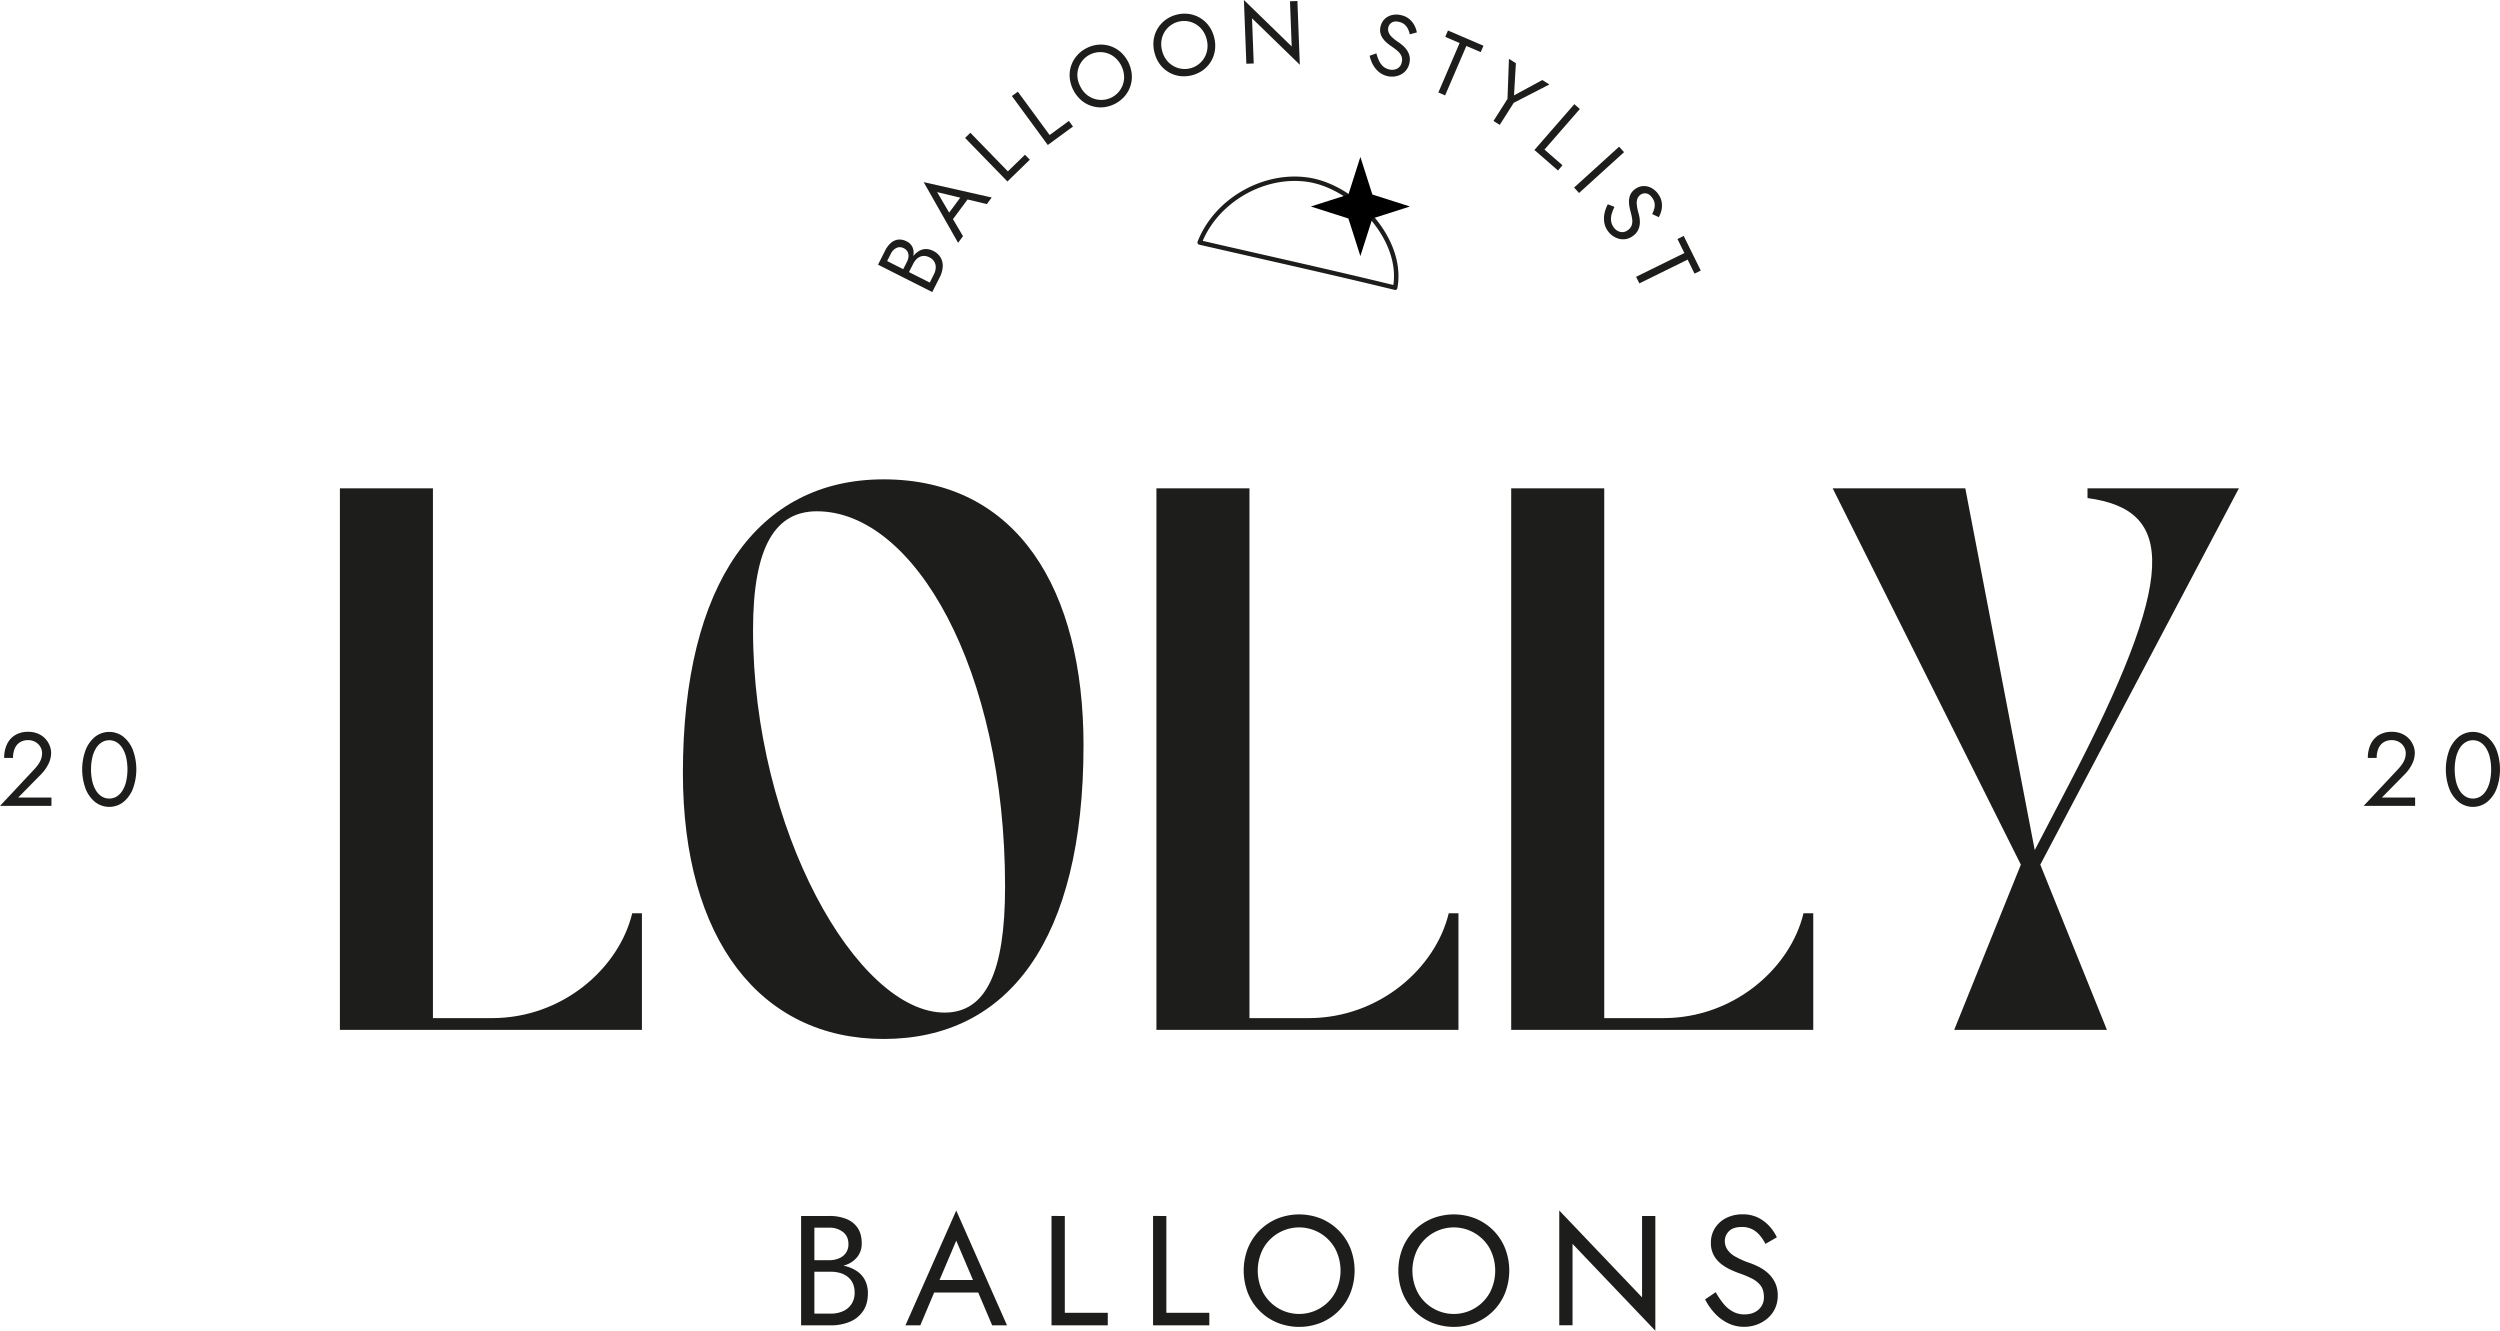
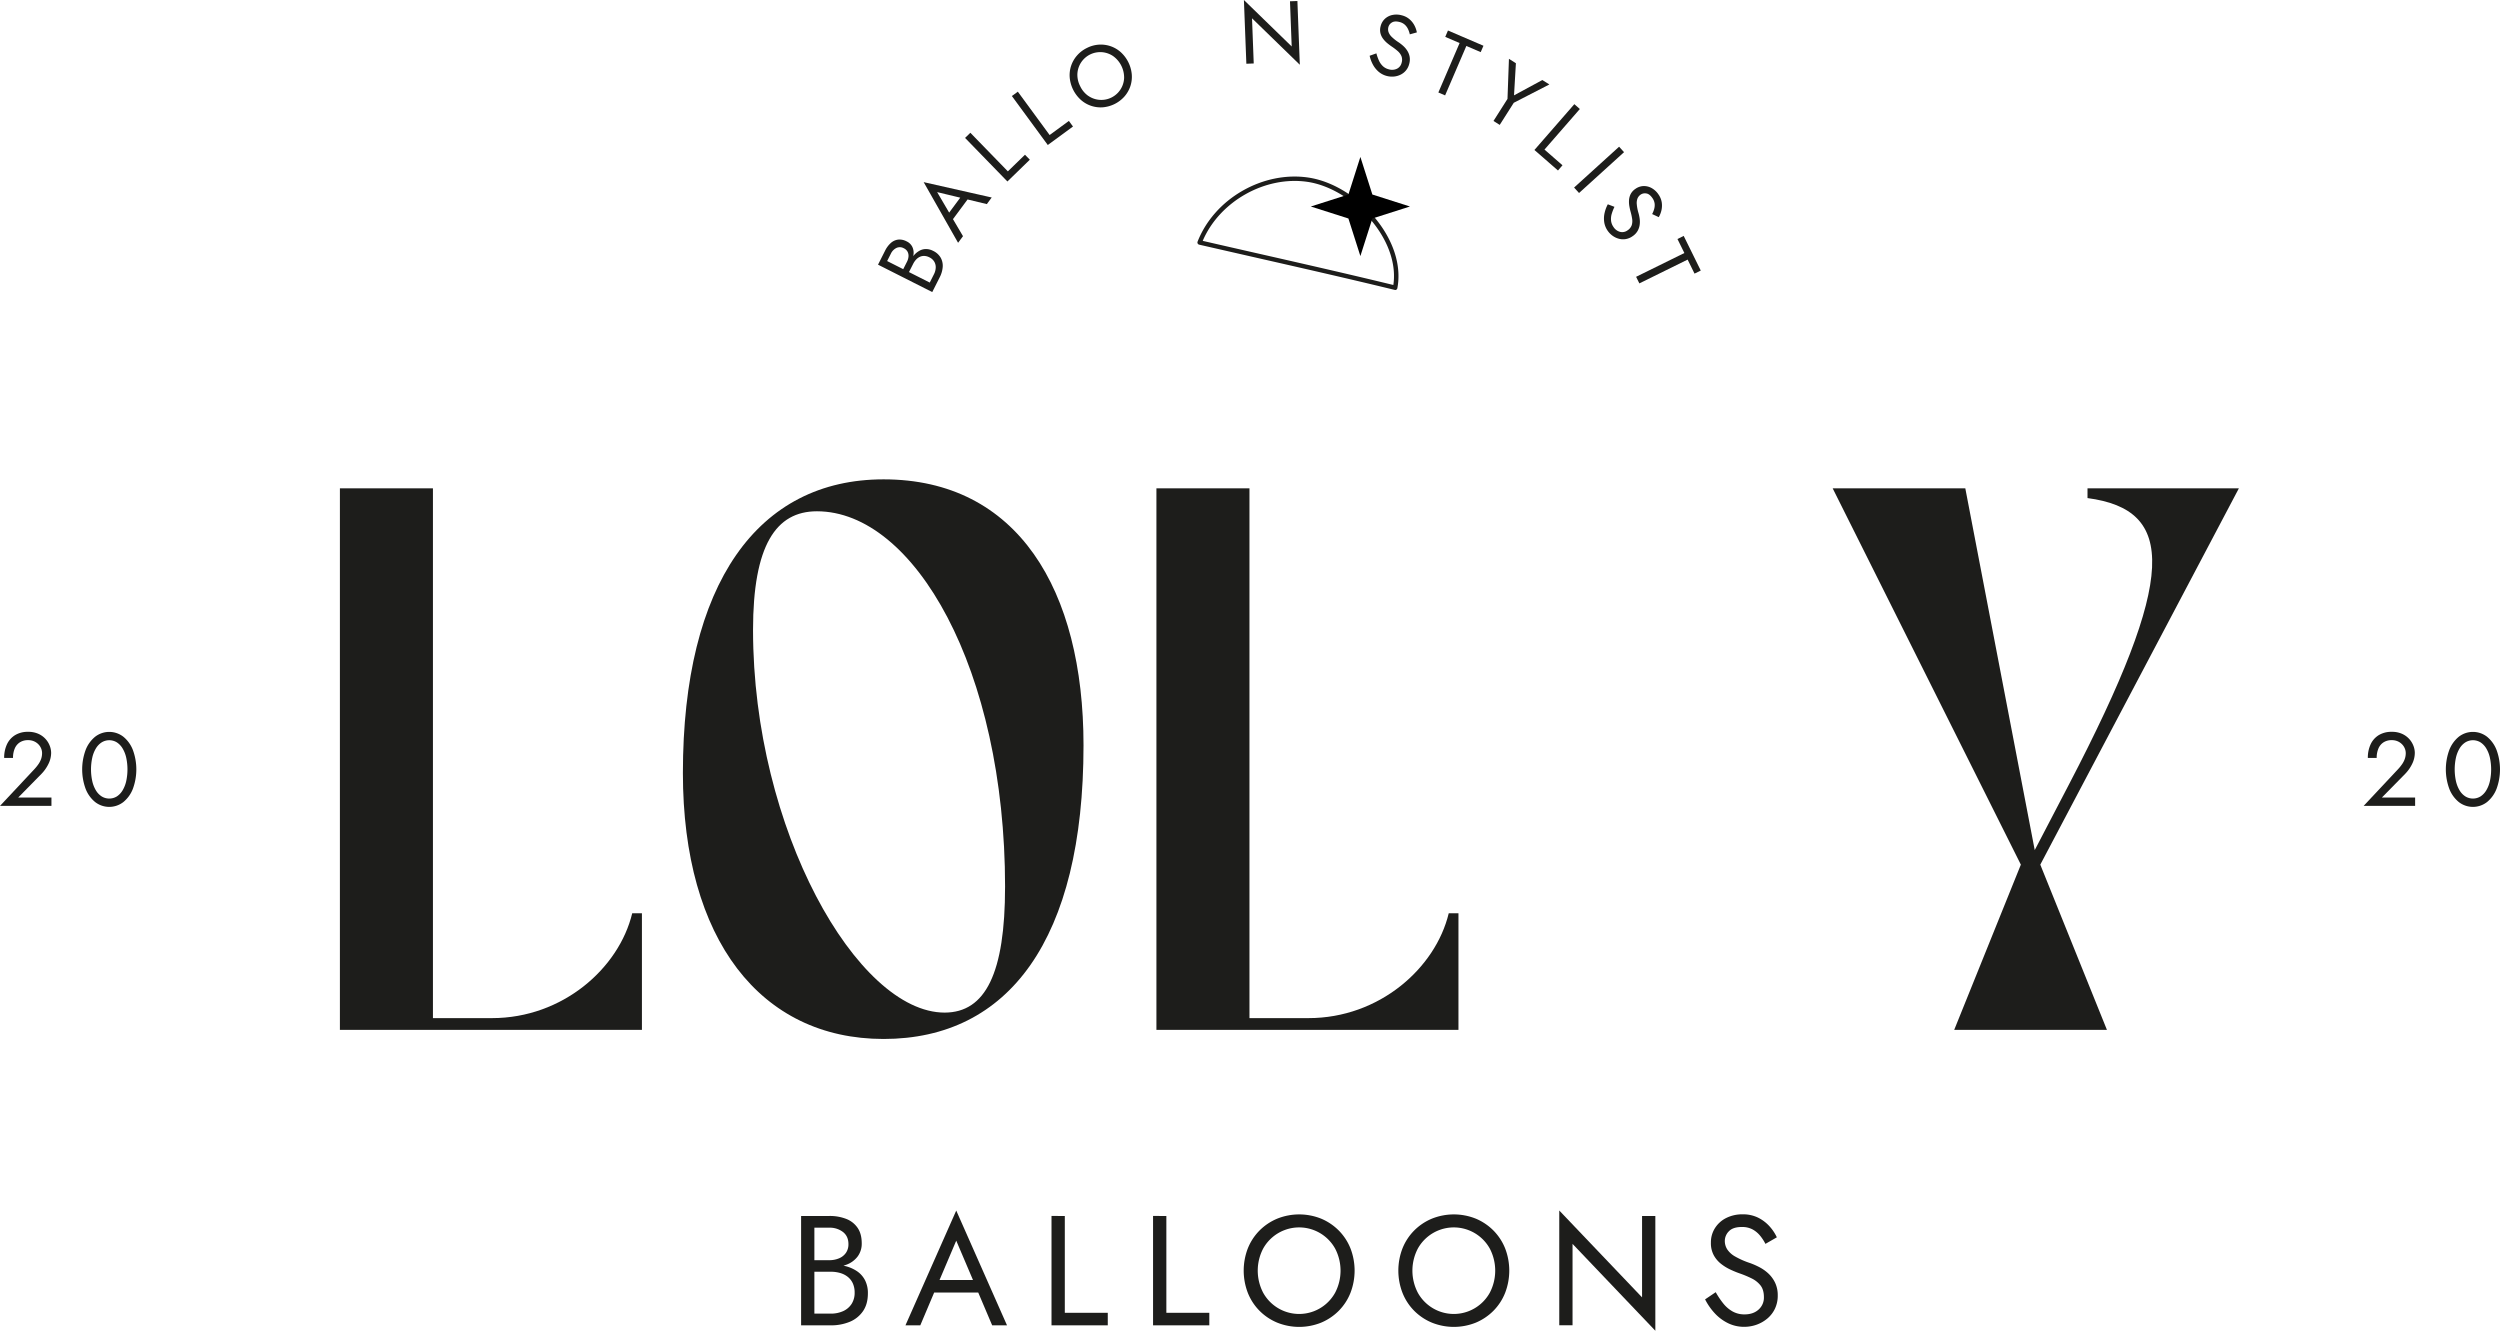
<svg xmlns="http://www.w3.org/2000/svg" viewBox="0 0 2221.75 1182.68">
  <defs>
    <style>.cls-1{fill:#1d1d1b;}</style>
  </defs>
  <g data-name="Layer 2" id="Layer_2">
    <g data-name="Layer 1" id="Layer_1-2">
      <path d="M570.48,811.6V915.26H302.07V434h82.68v470.8H437.2c62.94,0,112.92-44.42,124.65-93.17Z" class="cls-1" />
      <path d="M785.21,426c119.09,0,177.71,98.11,177.71,236.33,0,172.77-66.64,261-177.71,261C676,923.29,606.89,835.05,606.89,687,606.89,518.5,673.53,426,785.21,426Zm108,362.2c0-193.75-80.84-333.82-167.22-333.82-36.41,0-56.77,30.23-56.77,105.52,0,177.09,92.56,340,170.3,340C875.92,899.84,893.2,864.67,893.2,788.15Z" class="cls-1" />
      <path d="M1296.13,811.6V915.26H1027.71V434h82.69v470.8h52.45c62.94,0,112.92-44.42,124.64-93.17Z" class="cls-1" />
-       <path d="M1611.44,811.6V915.26H1343V434h82.69v470.8h52.44c62.94,0,112.92-44.42,124.65-93.17Z" class="cls-1" />
      <path d="M1813.21,768.41l59.23,146.85H1736.69l59.24-146.85L1628.71,434h117.86l61.7,321.48,30.24-58c96.87-185.74,95-244.35,16.66-254.84V434h134.51Z" class="cls-1" />
      <path d="M721.24,1119.93h15.69a22,22,0,0,0,8.75-1.67,13.92,13.92,0,0,0,6.11-4.86,13.29,13.29,0,0,0,2.22-7.78q0-6.93-4.86-10.75a19.14,19.14,0,0,0-12.22-3.82H723.74v76.36h14.58a26,26,0,0,0,11-2.22,17.52,17.52,0,0,0,7.5-6.39,18.26,18.26,0,0,0,2.7-10.14,19.61,19.61,0,0,0-1.52-7.91,15.73,15.73,0,0,0-4.38-5.83,19.23,19.23,0,0,0-6.73-3.54,29.43,29.43,0,0,0-8.61-1.18H721.24v-6.53h17.08a52.49,52.49,0,0,1,13,1.53,32.39,32.39,0,0,1,10.48,4.65,21.61,21.61,0,0,1,7,8,25,25,0,0,1,2.49,11.52q0,9.59-4.37,15.9a26.53,26.53,0,0,1-11.8,9.44,43.22,43.22,0,0,1-16.87,3.12H711.94v-97.19h25a40,40,0,0,1,15.2,2.64,21.67,21.67,0,0,1,10.07,8q3.62,5.34,3.61,13.67a19,19,0,0,1-3.61,11.66,22.06,22.06,0,0,1-10.07,7.36,41.92,41.92,0,0,1-15.2,2.5H721.24Z" class="cls-1" />
      <path d="M833.42,1141.17l-1.11,2.5-14.44,34.15H804.68l45.13-102,45.12,102H881.74l-14.16-33.32-1.11-2.78-16.66-39.15Zm-4.86-3.61h43l4.17,11.1H824.4Z" class="cls-1" />
      <path d="M946.3,1080.63v86.08h38.18v11.11h-50v-97.19Z" class="cls-1" />
      <path d="M1036.54,1080.63v86.08h38.18v11.11h-50v-97.19Z" class="cls-1" />
      <path d="M1108.94,1109.44a47.8,47.8,0,0,1,10.35-15.83,48.45,48.45,0,0,1,15.69-10.55,52.37,52.37,0,0,1,39.22,0,48.79,48.79,0,0,1,15.62,10.55,47.77,47.77,0,0,1,10.34,15.83,54.84,54.84,0,0,1,0,39.5,47.47,47.47,0,0,1-10.34,15.9,48.47,48.47,0,0,1-15.62,10.55,52.24,52.24,0,0,1-39.22,0,48.13,48.13,0,0,1-15.69-10.55,47.49,47.49,0,0,1-10.35-15.9,55,55,0,0,1,0-39.5Zm13.61,39.36a36.53,36.53,0,0,0,64,0,42.39,42.39,0,0,0,0-39.15,36.59,36.59,0,0,0-64,0,42.39,42.39,0,0,0,0,39.15Z" class="cls-1" />
      <path d="M1246.39,1109.44a47.64,47.64,0,0,1,10.35-15.83,48.51,48.51,0,0,1,15.68-10.55,52.4,52.4,0,0,1,39.23,0,48.79,48.79,0,0,1,15.62,10.55,47.77,47.77,0,0,1,10.34,15.83,54.84,54.84,0,0,1,0,39.5,47.47,47.47,0,0,1-10.34,15.9,48.47,48.47,0,0,1-15.62,10.55,52.27,52.27,0,0,1-39.23,0,48.19,48.19,0,0,1-15.68-10.55,47.34,47.34,0,0,1-10.35-15.9,54.84,54.84,0,0,1,0-39.5ZM1260,1148.8a36.53,36.53,0,0,0,64,0,42.39,42.39,0,0,0,0-39.15,36.59,36.59,0,0,0-64,0,42.39,42.39,0,0,0,0,39.15Z" class="cls-1" />
      <path d="M1471.1,1080.63v102l-73.58-77.19v72.33h-11.8v-102l73.58,77.2v-72.34Z" class="cls-1" />
      <path d="M1531.7,1158.66a28.33,28.33,0,0,0,8.26,6.94,21.38,21.38,0,0,0,10.42,2.5q7.77,0,12.49-4.3a14.19,14.19,0,0,0,4.72-11q0-6.52-3-10.41a22.79,22.79,0,0,0-8-6.32,92.24,92.24,0,0,0-10.48-4.37c-2.41-.84-5.09-1.92-8-3.27a42.15,42.15,0,0,1-8.47-5.13,25.19,25.19,0,0,1-6.59-7.71,22.59,22.59,0,0,1-2.57-11.24,23.59,23.59,0,0,1,3.61-12.92,25,25,0,0,1,10-9,31.68,31.68,0,0,1,14.58-3.26,30.26,30.26,0,0,1,13.82,3,34,34,0,0,1,10.06,7.64,39.27,39.27,0,0,1,6.53,9.79l-10.14,5.83a39.59,39.59,0,0,0-4.58-7.08,22.86,22.86,0,0,0-6.73-5.7,19.48,19.48,0,0,0-9.65-2.22q-7.92,0-11.53,3.82a12.17,12.17,0,0,0-3.61,8.54,14,14,0,0,0,2.09,7.43,20.16,20.16,0,0,0,7,6.38,70.89,70.89,0,0,0,13.39,5.9,67.78,67.78,0,0,1,8.2,3.61,36.55,36.55,0,0,1,8,5.63,27.66,27.66,0,0,1,6,8.19,25.7,25.7,0,0,1,2.36,11.45,26.58,26.58,0,0,1-2.43,11.52,25.83,25.83,0,0,1-6.66,8.75,31.08,31.08,0,0,1-9.58,5.56,32.62,32.62,0,0,1-11.18,1.94,32.12,32.12,0,0,1-14.65-3.4,40.13,40.13,0,0,1-11.8-9,53.93,53.93,0,0,1-8.26-12l9.44-6.38A72.76,72.76,0,0,0,1531.7,1158.66Z" class="cls-1" />
      <path d="M30.64,683.48a39.94,39.94,0,0,0,3.65-4.58,19.12,19.12,0,0,0,2.32-4.63,15.64,15.64,0,0,0,.78-4.95,10.76,10.76,0,0,0-.83-4.16,11.63,11.63,0,0,0-2.45-3.71,12.32,12.32,0,0,0-3.94-2.68,12.94,12.94,0,0,0-5.27-1,13.24,13.24,0,0,0-7.18,1.9,12,12,0,0,0-4.58,5.46,20.82,20.82,0,0,0-1.57,8.47H3.7a28,28,0,0,1,2.5-12.17,18.88,18.88,0,0,1,7.27-8.15,21.51,21.51,0,0,1,11.43-2.91,21.84,21.84,0,0,1,9.25,1.8,19.07,19.07,0,0,1,10.09,10.69,17.88,17.88,0,0,1,1.21,6.2A22.38,22.38,0,0,1,43,679a33.94,33.94,0,0,1-6.2,8.79l-20.64,21H45.72v7.41H0Z" class="cls-1" />
      <path d="M76.08,666.54a28.42,28.42,0,0,1,8.47-11.8,20.44,20.44,0,0,1,25.08,0,28.34,28.34,0,0,1,8.47,11.8,50,50,0,0,1,0,34.44,28.34,28.34,0,0,1-8.47,11.8,20.44,20.44,0,0,1-25.08,0A28.42,28.42,0,0,1,76.08,701a50.14,50.14,0,0,1,0-34.44ZM82,694.17a27.58,27.58,0,0,0,3.23,8.24,16.28,16.28,0,0,0,5.14,5.37,12.89,12.89,0,0,0,13.47,0,16.46,16.46,0,0,0,5.09-5.37,27.59,27.59,0,0,0,3.24-8.24,49.37,49.37,0,0,0,0-20.82,27.59,27.59,0,0,0-3.24-8.24,16.56,16.56,0,0,0-5.09-5.37,12.89,12.89,0,0,0-13.47,0,16.38,16.38,0,0,0-5.14,5.37A27.58,27.58,0,0,0,82,673.35a48.94,48.94,0,0,0,0,20.82Z" class="cls-1" />
      <path d="M2131.23,683.48a39,39,0,0,0,3.66-4.58,19.08,19.08,0,0,0,2.31-4.63,15.65,15.65,0,0,0,.79-4.95,10.77,10.77,0,0,0-.84-4.16,11.47,11.47,0,0,0-2.45-3.71,12.39,12.39,0,0,0-3.93-2.68,13,13,0,0,0-5.28-1,13.2,13.2,0,0,0-7.17,1.9,11.9,11.9,0,0,0-4.58,5.46,20.82,20.82,0,0,0-1.58,8.47h-7.86a27.84,27.84,0,0,1,2.5-12.17,18.79,18.79,0,0,1,7.26-8.15,21.53,21.53,0,0,1,11.43-2.91,21.88,21.88,0,0,1,9.26,1.8,19.07,19.07,0,0,1,6.38,4.63,19.29,19.29,0,0,1,3.71,6.06,17.85,17.85,0,0,1,1.2,6.2,22.25,22.25,0,0,1-2.41,9.91,33.7,33.7,0,0,1-6.2,8.79l-20.64,21h29.53v7.41h-45.73Z" class="cls-1" />
      <path d="M2176.68,666.54a28.32,28.32,0,0,1,8.46-11.8,20.45,20.45,0,0,1,25.09,0,28.42,28.42,0,0,1,8.47,11.8,50.14,50.14,0,0,1,0,34.44,28.42,28.42,0,0,1-8.47,11.8,20.45,20.45,0,0,1-25.09,0,28.32,28.32,0,0,1-8.46-11.8,50,50,0,0,1,0-34.44Zm5.92,27.63a27.59,27.59,0,0,0,3.24,8.24,16.18,16.18,0,0,0,5.14,5.37,12.87,12.87,0,0,0,13.46,0,16.36,16.36,0,0,0,5.09-5.37,27.59,27.59,0,0,0,3.24-8.24,49.37,49.37,0,0,0,0-20.82,27.59,27.59,0,0,0-3.24-8.24,16.45,16.45,0,0,0-5.09-5.37,12.87,12.87,0,0,0-13.46,0,16.28,16.28,0,0,0-5.14,5.37,27.59,27.59,0,0,0-3.24,8.24,49.37,49.37,0,0,0,0,20.82Z" class="cls-1" />
      <path d="M802.09,240.41l3.94-7.78a12.23,12.23,0,0,0,1.36-4.75,7.7,7.7,0,0,0-.88-4.25,7.4,7.4,0,0,0-3.3-3,7.15,7.15,0,0,0-6.55-.28,10.68,10.68,0,0,0-4.95,5.1l-3.31,6.54,37.87,19.13,3.65-7.23a14.35,14.35,0,0,0,1.66-6,9.65,9.65,0,0,0-1.29-5.32,10.1,10.1,0,0,0-4.34-3.88,10.79,10.79,0,0,0-4.31-1.22,8.73,8.73,0,0,0-4,.7,10.72,10.72,0,0,0-3.44,2.46,16.47,16.47,0,0,0-2.74,4L807.19,243,804,241.35l4.28-8.47a29.27,29.27,0,0,1,4-6.09,18.14,18.14,0,0,1,4.93-4,11.94,11.94,0,0,1,5.72-1.47,13.82,13.82,0,0,1,6.34,1.64,15.15,15.15,0,0,1,6.78,6.16,14.67,14.67,0,0,1,1.73,8.21,24,24,0,0,1-2.68,9.15l-6.61,13.08-48.19-24.35,6.26-12.39a22.35,22.35,0,0,1,5.12-6.88,12.07,12.07,0,0,1,6.48-3,13.35,13.35,0,0,1,7.69,1.64,10.51,10.51,0,0,1,4.87,4.71,12.24,12.24,0,0,1,1.13,6.83,23.29,23.29,0,0,1-2.57,8.17l-3.93,7.78Z" class="cls-1" />
      <path d="M844.61,190.81l.75,1.33,10.46,17.75-4.37,5.88-30.59-53.91,60.47,13.65L877,181.39l-19.55-4.71-1.61-.42-23-5.53Zm-3.21,1,14.24-19.2L862,174.4l-17,22.92Z" class="cls-1" />
      <path d="M862.36,118l33.33,34.29,15.21-14.78,4.3,4.42-19.91,19.36-37.63-38.72Z" class="cls-1" />
      <path d="M904.54,81.47,932.81,120l17.11-12.54,3.64,5-22.39,16.41L899.25,85.34Z" class="cls-1" />
      <path d="M950.66,69a26.45,26.45,0,0,1,1.21-10.43,27,27,0,0,1,5.19-9.14,27.75,27.75,0,0,1,8.78-6.75,27.42,27.42,0,0,1,10.71-3,26.91,26.91,0,0,1,10.39,1.37,26.51,26.51,0,0,1,9.06,5.3,30.49,30.49,0,0,1,9.8,19.64,26.61,26.61,0,0,1-1.2,10.47,27,27,0,0,1-5.15,9.12A29,29,0,0,1,980,95.37,26.73,26.73,0,0,1,969.54,94a26.36,26.36,0,0,1-9.09-5.34A30.41,30.41,0,0,1,950.66,69Zm16.52,16.2A20.3,20.3,0,0,0,999,69.36a23.51,23.51,0,0,0-9.71-19.46,20.32,20.32,0,0,0-31.82,15.87A22,22,0,0,0,960,76.69,21.93,21.93,0,0,0,967.18,85.24Z" class="cls-1" />
-       <path d="M1025.24,35.55a26.41,26.41,0,0,1,3.41-9.93,26.89,26.89,0,0,1,7-7.83,27.62,27.62,0,0,1,10-4.73,27.35,27.35,0,0,1,11.1-.63,26.81,26.81,0,0,1,9.85,3.54,26.44,26.44,0,0,1,7.74,7.11,29.12,29.12,0,0,1,4.69,10.15,29.06,29.06,0,0,1,.71,11.12,26.57,26.57,0,0,1-3.39,10,26.92,26.92,0,0,1-7,7.82,29.13,29.13,0,0,1-21.12,5.37,26.81,26.81,0,0,1-9.89-3.54,26.33,26.33,0,0,1-7.75-7.15A29.12,29.12,0,0,1,1026,46.71,29,29,0,0,1,1025.24,35.55ZM1038,54.89a20.3,20.3,0,0,0,34.47-8.76,22,22,0,0,0-.1-11.19,22,22,0,0,0-5.26-9.89,20.32,20.32,0,0,0-34.46,8.76,21.9,21.9,0,0,0,.1,11.19A22.05,22.05,0,0,0,1038,54.89Z" class="cls-1" />
      <path d="M1153,.9l2.15,56.65-42.48-41.3,1.52,40.15-6.55.25L1105.46,0l42.47,41.3-1.52-40.15Z" class="cls-1" />
      <path d="M1225.51,53.94a15.86,15.86,0,0,0,3.48,4.88,11.87,11.87,0,0,0,5.25,2.79,9.94,9.94,0,0,0,7.32-.57,7.88,7.88,0,0,0,4.06-5.25,9.09,9.09,0,0,0-.19-6,12.61,12.61,0,0,0-3.42-4.51,51.34,51.34,0,0,0-5-3.81c-1.17-.79-2.47-1.74-3.87-2.88a22.78,22.78,0,0,1-3.84-3.94,14,14,0,0,1-2.48-5.06,12.67,12.67,0,0,1,.18-6.41,13.18,13.18,0,0,1,3.74-6.44,13.89,13.89,0,0,1,6.62-3.42,17.54,17.54,0,0,1,8.3.27,16.7,16.7,0,0,1,7,3.53,18.89,18.89,0,0,1,4.36,5.5,22,22,0,0,1,2.14,6.18l-6.26,1.72a21.63,21.63,0,0,0-1.48-4.44,12.57,12.57,0,0,0-2.83-4,10.75,10.75,0,0,0-4.88-2.54q-4.26-1.1-6.73.45a6.77,6.77,0,0,0-3.13,4.09,7.82,7.82,0,0,0,.09,4.29,11.3,11.3,0,0,0,2.88,4.41,39.83,39.83,0,0,0,6.39,5,38,38,0,0,1,3.9,3.09A19.73,19.73,0,0,1,1250.6,45a15.21,15.21,0,0,1,2.11,5.25,14.22,14.22,0,0,1-.32,6.48,14.75,14.75,0,0,1-2.91,5.86,14.38,14.38,0,0,1-4.8,3.78,17,17,0,0,1-5.93,1.66,18.44,18.44,0,0,1-13.69-4.38,22.5,22.5,0,0,1-5.09-6.49,30.24,30.24,0,0,1-2.77-7.61l6-2.13A39.87,39.87,0,0,0,1225.51,53.94Z" class="cls-1" />
      <path d="M1286.81,27.11l31.54,13.55-2.44,5.67-12.76-5.48-18.88,43.93-6-2.59,18.88-43.93-12.75-5.48Z" class="cls-1" />
      <path d="M1376.92,75.06l-31.63,16.28L1332.8,111l-5.53-3.51,12.44-19.6L1341,52.28l6.18,3.92-1.67,28.54,25.18-13.61Z" class="cls-1" />
      <path d="M1404,96.88l-31.42,36.05,16,13.94-4,4.65-20.94-18.24,35.48-40.71Z" class="cls-1" />
      <path d="M1443.29,135.23l-40,36.29-4.4-4.85,40-36.29Z" class="cls-1" />
      <path d="M1432.29,190.22a15.79,15.79,0,0,0-.53,6,11.93,11.93,0,0,0,2.17,5.54,9.91,9.91,0,0,0,5.94,4.32,7.85,7.85,0,0,0,6.49-1.34,9.11,9.11,0,0,0,3.78-4.7,12.66,12.66,0,0,0,.33-5.65,50.17,50.17,0,0,0-1.34-6.16c-.38-1.36-.74-2.93-1.07-4.71a23.21,23.21,0,0,1-.36-5.49,14.24,14.24,0,0,1,1.41-5.45,12.61,12.61,0,0,1,4.31-4.75,13.18,13.18,0,0,1,7-2.47,14,14,0,0,1,7.26,1.71,17.61,17.61,0,0,1,6.12,5.6,16.9,16.9,0,0,1,3,7.24,18.93,18.93,0,0,1-.28,7,22,22,0,0,1-2.38,6.08l-5.88-2.76a22,22,0,0,0,1.76-4.34,12.67,12.67,0,0,0,.46-4.87,10.94,10.94,0,0,0-2.06-5.11c-1.68-2.4-3.48-3.75-5.41-4a6.71,6.71,0,0,0-5,1.07,7.84,7.84,0,0,0-2.73,3.31,11.33,11.33,0,0,0-.67,5.23,39,39,0,0,0,1.57,8,38,38,0,0,1,1,4.88,20.08,20.08,0,0,1,0,5.42,15.47,15.47,0,0,1-1.81,5.36,14.14,14.14,0,0,1-4.47,4.71,14.66,14.66,0,0,1-6,2.56,14.24,14.24,0,0,1-6.1-.25,16.92,16.92,0,0,1-5.58-2.6,18.13,18.13,0,0,1-4.44-4.47,17.83,17.83,0,0,1-3.11-7.75,22.25,22.25,0,0,1,.36-8.25,29.89,29.89,0,0,1,2.84-7.58l5.91,2.27A40.73,40.73,0,0,0,1432.29,190.22Z" class="cls-1" />
      <path d="M1496.3,209.65l15.17,30.79-5.54,2.73-6.13-12.46-42.9,21.14L1454,246l42.9-21.14-6.14-12.45Z" class="cls-1" />
      <path d="M1239.87,257.68a1.84,1.84,0,0,1-.47-.06c-40.27-9.8-81.37-19.15-121.12-28.19-17.24-3.93-35.07-8-52.59-12a2,2,0,0,1-1.41-2.66c7.22-18.43,21.27-34.43,39.56-45s39.15-14.88,58.73-12c23.55,3.45,48.17,19.65,64.26,42.26,13.06,18.37,18.39,38.3,15,56.1a2,2,0,0,1-2,1.62Zm-171-43.62c16.78,3.87,33.81,7.74,50.3,11.49,39.08,8.89,79.48,18.08,119.1,27.71,2.42-16.21-2.75-34.23-14.67-51-15.24-21.44-39.42-37.39-61.6-40.64h0C1124.25,156.09,1083.81,179,1068.86,214.06Z" class="cls-1" />
      <polygon points="1208.97 227.57 1198.32 194.17 1164.92 183.52 1198.32 172.87 1208.97 139.47 1219.62 172.87 1253.02 183.52 1219.62 194.17 1208.97 227.57" />
    </g>
  </g>
</svg>